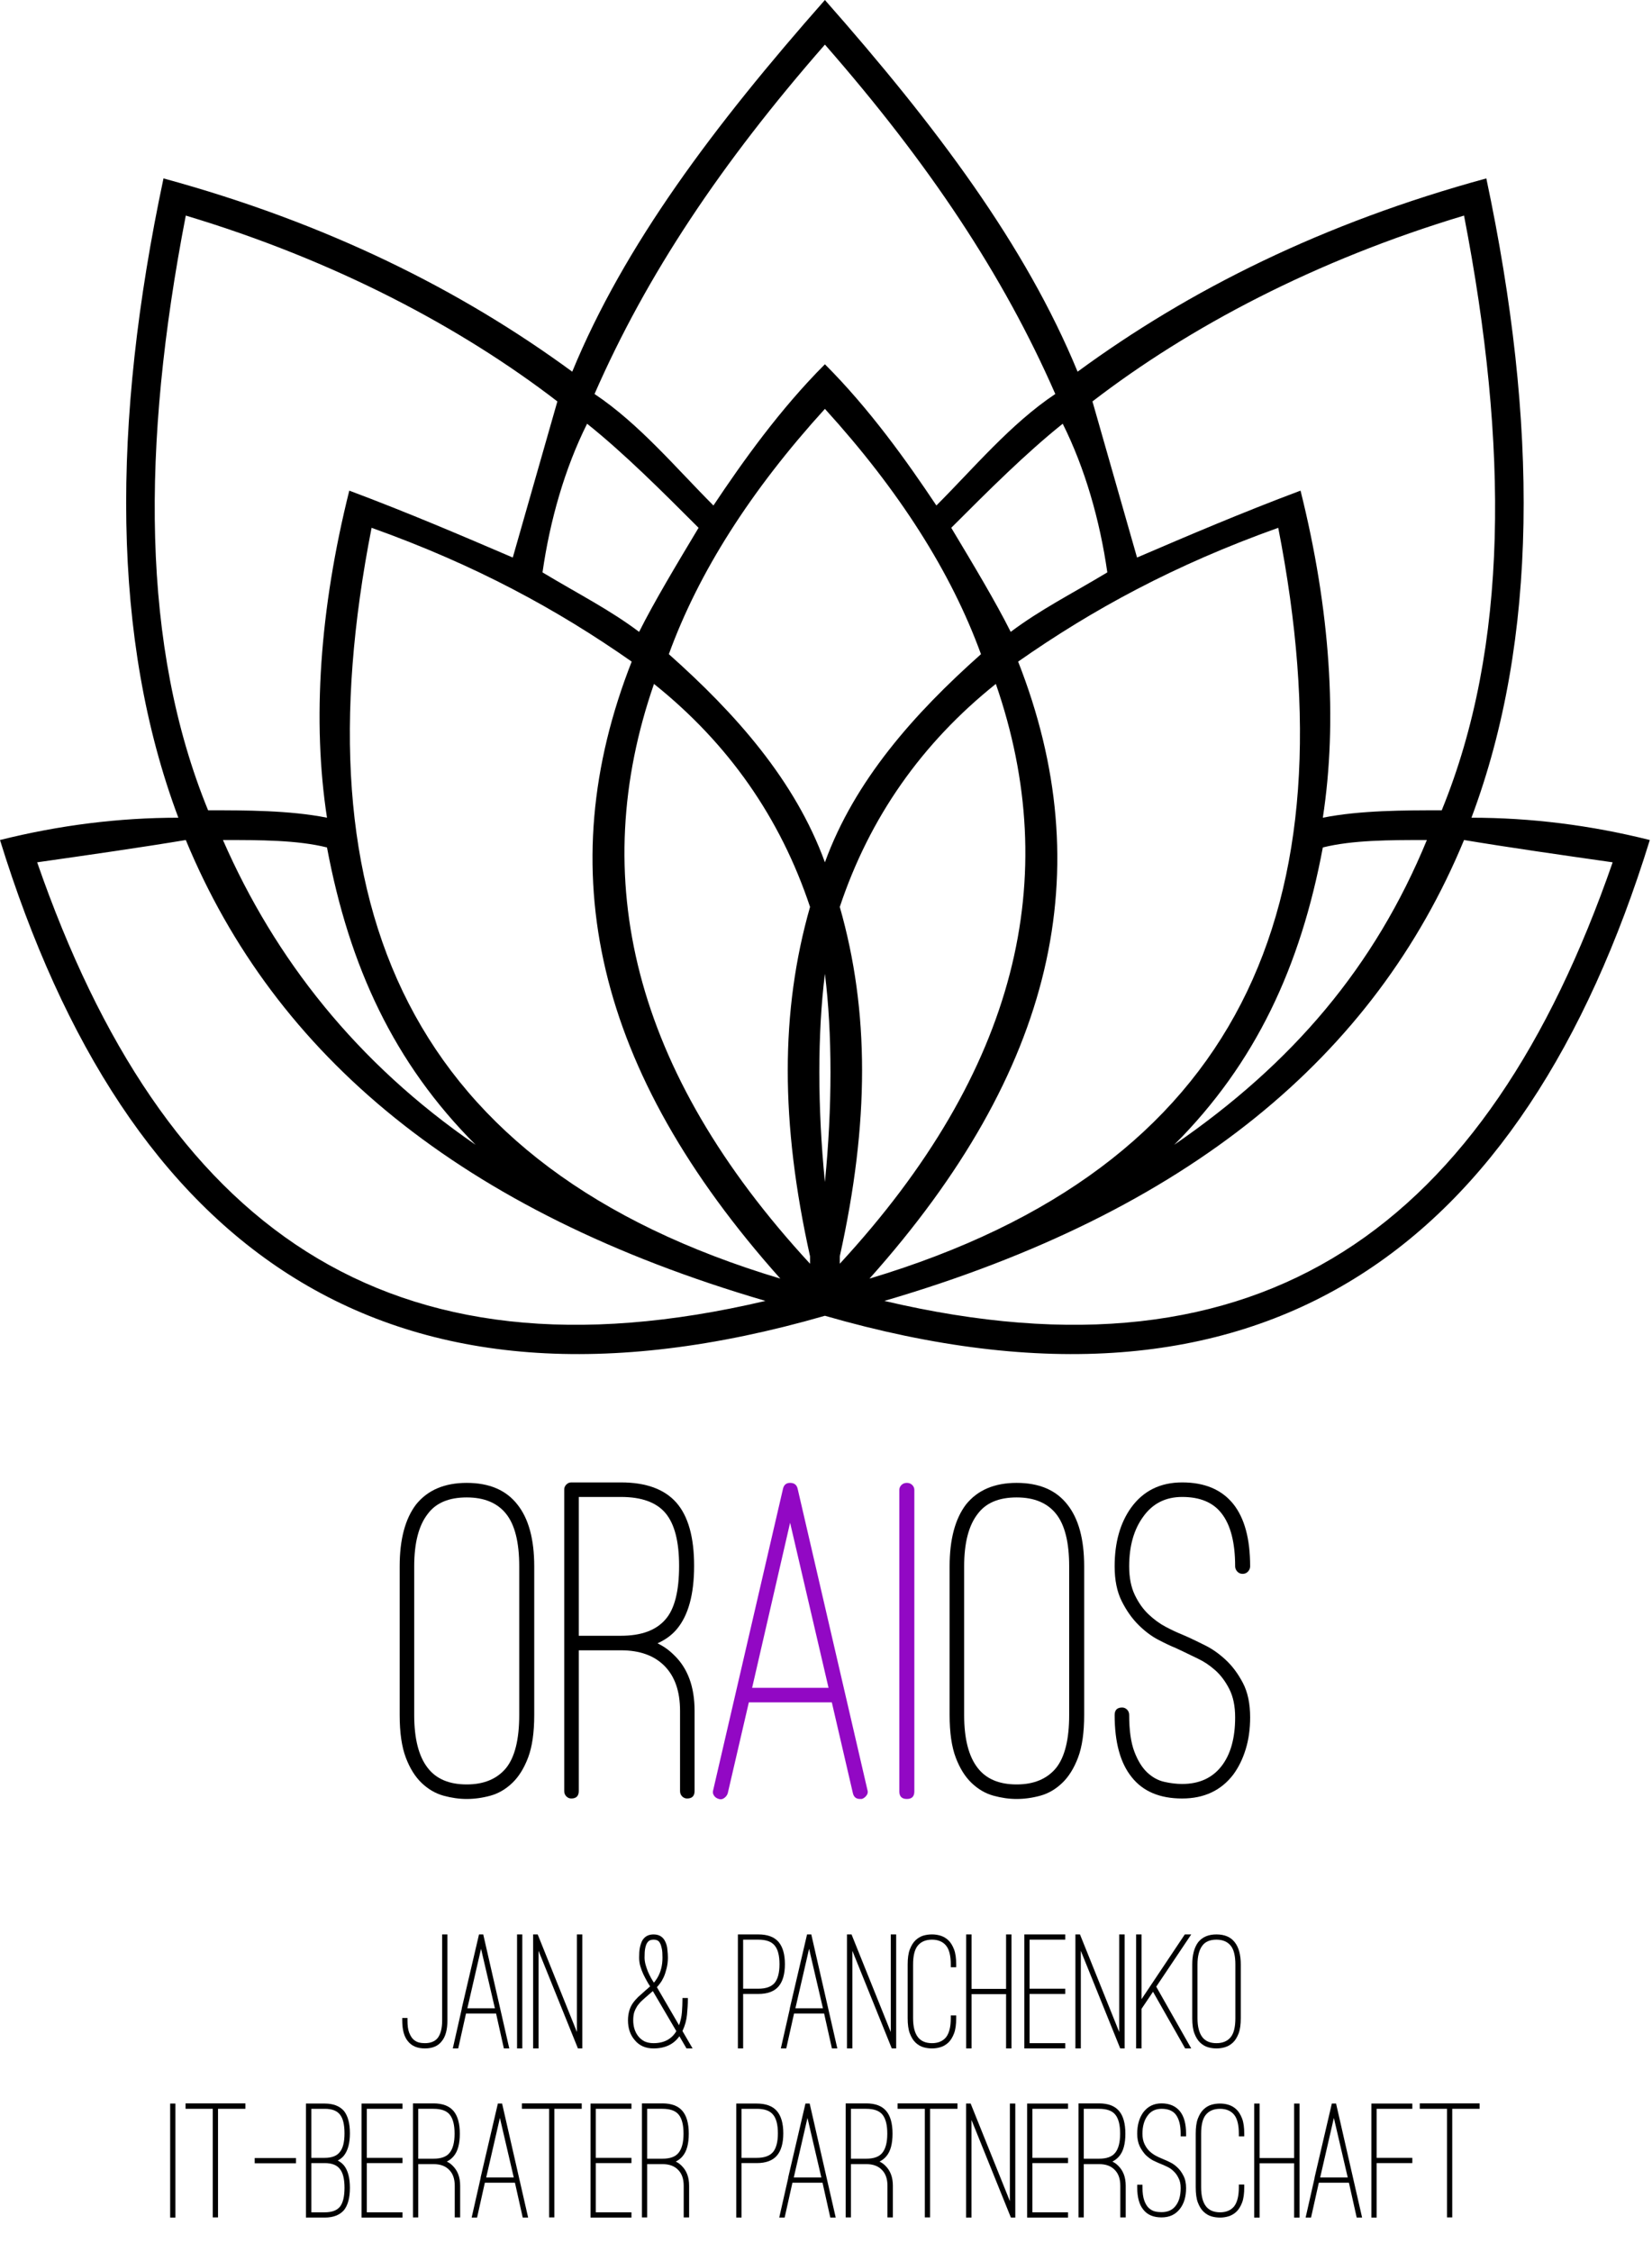
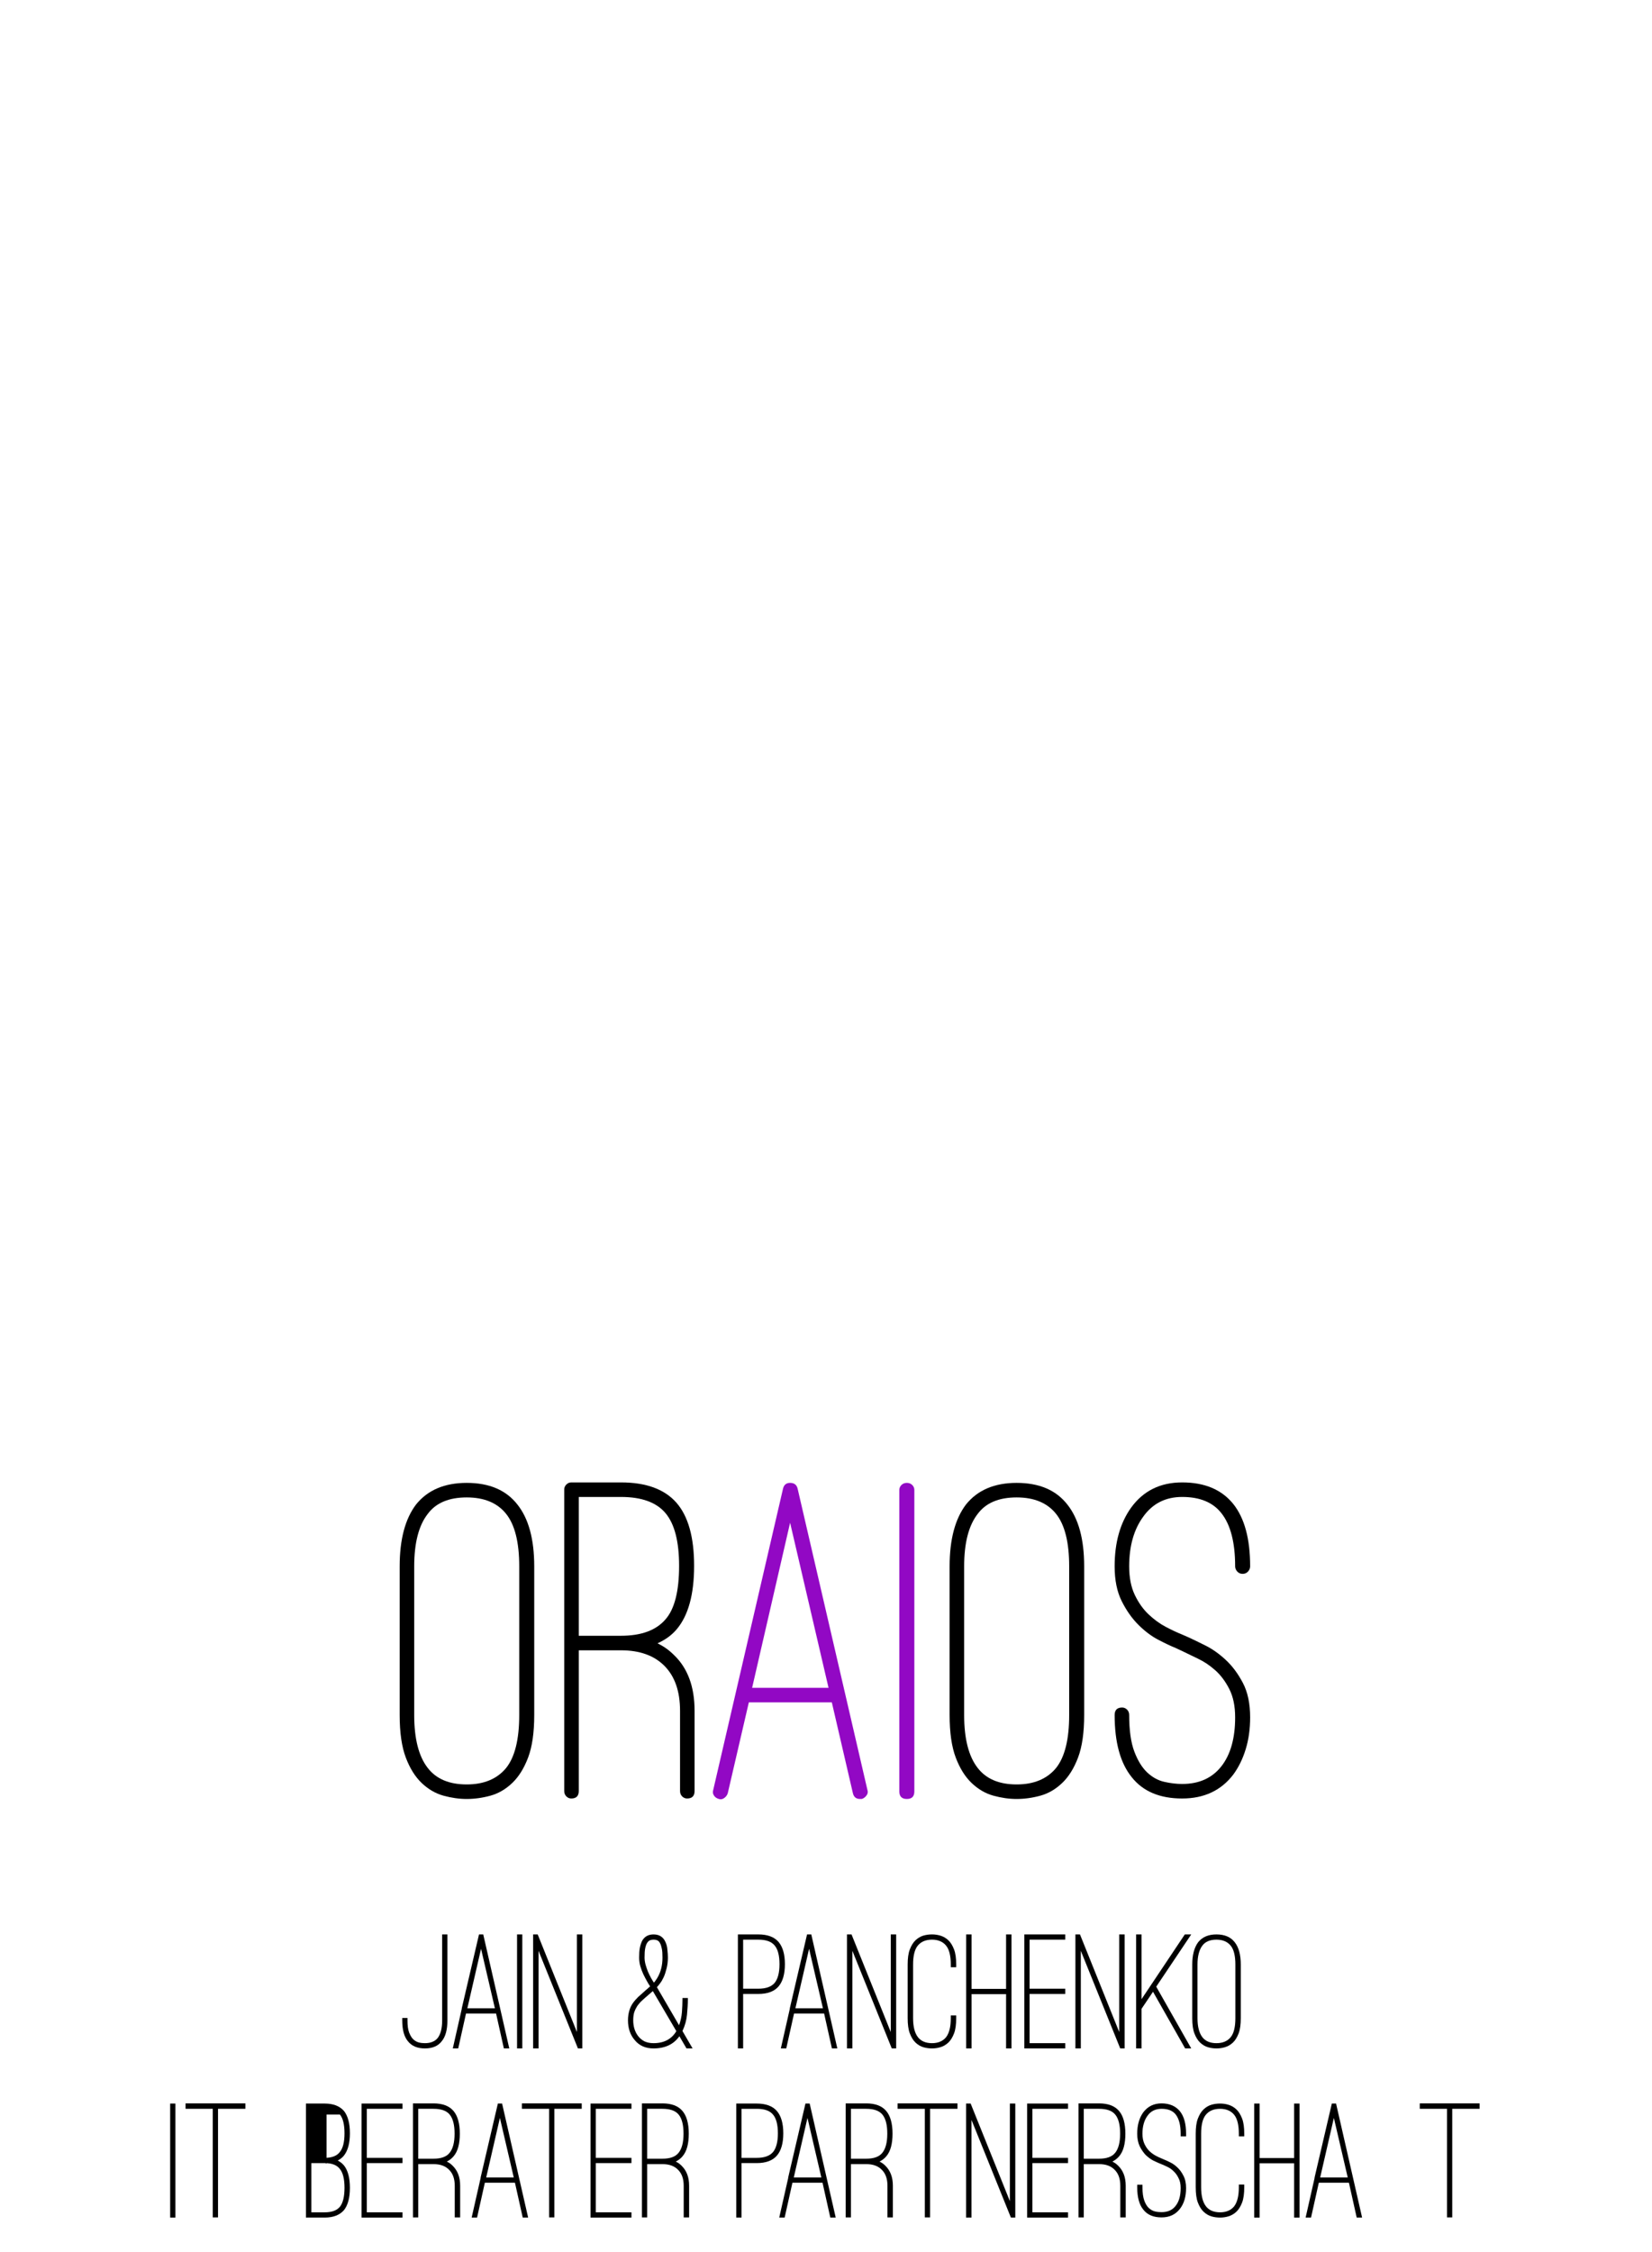
<svg xmlns="http://www.w3.org/2000/svg" width="100%" height="100%" viewBox="0 0 521 710" version="1.1" xml:space="preserve" style="fill-rule:evenodd;clip-rule:evenodd;stroke-linejoin:round;stroke-miterlimit:2;">
  <g>
    <path d="M147.191,567.188c-2.366,-0 -4.804,-0.344 -7.319,-1.035c-2.513,-0.691 -4.806,-2.022 -6.875,-3.994c-2.069,-1.971 -3.747,-4.656 -5.028,-8.056c-1.282,-3.403 -1.922,-7.862 -1.922,-13.384l-0,-46.872c-0,-8.475 1.725,-14.981 5.175,-19.516c3.647,-4.534 8.972,-6.803 15.969,-6.803c7.096,0 12.421,2.269 15.968,6.803c3.55,4.435 5.325,10.941 5.325,19.516l0,46.872c0,5.522 -0.64,9.981 -1.922,13.384c-1.281,3.4 -2.959,6.085 -5.028,8.056c-2.068,1.972 -4.362,3.303 -6.875,3.994c-2.515,0.691 -5.003,1.034 -7.468,1.034Zm-0,-95.075c-5.619,0 -9.71,1.725 -12.272,5.175c-2.86,3.647 -4.288,9.169 -4.288,16.56l0,46.872c0,7.493 1.428,13.062 4.288,16.709c2.662,3.45 6.753,5.175 12.272,5.175c5.421,0 9.562,-1.725 12.421,-5.175c2.76,-3.45 4.141,-9.019 4.141,-16.709l0,-46.872c0,-7.591 -1.381,-13.109 -4.141,-16.56c-2.759,-3.45 -6.899,-5.175 -12.421,-5.175Z" style="fill-rule:nonzero;" />
    <path d="M212.547,521.794c4.337,4.14 6.506,10.006 6.506,17.597l0,25.284c0,1.575 -0.791,2.366 -2.366,2.366c-0.59,-0 -1.109,-0.222 -1.553,-0.666c-0.443,-0.444 -0.665,-1.012 -0.665,-1.7l-0,-25.284c-0,-6.113 -1.625,-10.819 -4.878,-14.122c-3.254,-3.303 -7.838,-4.953 -13.754,-4.953l-13.306,-0l0,44.359c0,1.575 -0.79,2.366 -2.365,2.366c-0.594,-0 -1.11,-0.222 -1.554,-0.666c-0.443,-0.444 -0.665,-1.012 -0.665,-1.7l-0,-95.075c-0,-0.594 0.222,-1.109 0.665,-1.553c0.444,-0.444 0.96,-0.666 1.554,-0.666l15.671,0c7.888,0 13.704,2.119 17.451,6.356c3.743,4.241 5.618,10.894 5.618,19.963c0,8.972 -1.825,15.625 -5.472,19.963c-1.578,1.871 -3.6,3.349 -6.062,4.434c0.984,0.494 1.897,1.034 2.734,1.628c0.838,0.591 1.653,1.281 2.441,2.069Zm-30.016,-6.063l13.307,0c6.409,0 11.09,-1.725 14.046,-5.175c2.86,-3.253 4.288,-8.872 4.288,-16.856c-0,-7.687 -1.428,-13.234 -4.288,-16.634c-2.859,-3.4 -7.54,-5.1 -14.046,-5.1l-13.307,-0l0,43.765Z" style="fill-rule:nonzero;" />
    <path d="M320.628,567.188c-2.365,-0 -4.803,-0.344 -7.319,-1.035c-2.512,-0.691 -4.806,-2.022 -6.875,-3.994c-2.068,-1.971 -3.746,-4.656 -5.028,-8.056c-1.281,-3.403 -1.922,-7.862 -1.922,-13.384l0,-46.872c0,-8.475 1.725,-14.981 5.175,-19.516c3.647,-4.534 8.972,-6.803 15.969,-6.803c7.097,0 12.422,2.269 15.969,6.803c3.55,4.435 5.325,10.941 5.325,19.516l-0,46.872c-0,5.522 -0.641,9.981 -1.922,13.384c-1.281,3.4 -2.959,6.085 -5.028,8.056c-2.069,1.972 -4.363,3.303 -6.875,3.994c-2.516,0.691 -5.003,1.034 -7.469,1.034Zm0,-95.075c-5.619,0 -9.709,1.725 -12.272,5.175c-2.859,3.647 -4.287,9.169 -4.287,16.56l-0,46.872c-0,7.493 1.428,13.062 4.287,16.709c2.663,3.45 6.753,5.175 12.272,5.175c5.422,0 9.563,-1.725 12.422,-5.175c2.759,-3.45 4.141,-9.019 4.141,-16.709l-0,-46.872c-0,-7.591 -1.382,-13.109 -4.141,-16.56c-2.759,-3.45 -6.9,-5.175 -12.422,-5.175Z" style="fill-rule:nonzero;" />
    <path d="M372.825,567.041c-7.097,-0 -12.422,-2.269 -15.969,-6.803c-3.55,-4.435 -5.325,-10.941 -5.325,-19.519c0,-1.575 0.791,-2.366 2.366,-2.366c0.594,0 1.109,0.222 1.553,0.666c0.444,0.443 0.666,1.012 0.666,1.7c-0,4.831 0.543,8.675 1.628,11.534c1.084,2.859 2.437,5.053 4.065,6.581c1.625,1.528 3.425,2.513 5.397,2.957c1.972,0.443 3.844,0.665 5.619,0.665c5.322,0 9.438,-1.85 12.347,-5.544c2.906,-3.696 4.362,-8.85 4.362,-15.453c0,-3.55 -0.618,-6.531 -1.85,-8.947c-1.231,-2.412 -2.709,-4.384 -4.434,-5.912c-1.725,-1.528 -3.525,-2.738 -5.397,-3.622c-1.875,-0.887 -3.403,-1.628 -4.584,-2.219l-2.516,-1.184c-1.478,-0.591 -3.3,-1.453 -5.469,-2.588c-2.168,-1.131 -4.265,-2.709 -6.284,-4.731c-2.022,-2.019 -3.772,-4.509 -5.25,-7.465c-1.478,-2.96 -2.219,-6.607 -2.219,-10.944c0,-7.491 1.725,-13.65 5.175,-18.481c3.847,-5.325 9.219,-7.985 16.119,-7.985c7.097,0 12.469,2.266 16.116,6.8c3.55,4.438 5.325,10.991 5.325,19.666c-0,0.594 -0.222,1.134 -0.666,1.628c-0.444,0.494 -1.013,0.737 -1.7,0.737c-0.691,0 -1.259,-0.243 -1.703,-0.737c-0.444,-0.494 -0.663,-1.034 -0.663,-1.628c0,-7.491 -1.431,-13.06 -4.29,-16.706c-2.66,-3.45 -6.8,-5.175 -12.419,-5.175c-5.225,-0 -9.316,2.068 -12.272,6.209c-2.959,4.041 -4.437,9.266 -4.437,15.672c-0,3.55 0.59,6.556 1.775,9.022c1.181,2.462 2.637,4.509 4.362,6.134c1.725,1.628 3.522,2.934 5.397,3.919c1.872,0.987 3.547,1.775 5.028,2.365l2.366,1.035c1.281,0.594 3.006,1.431 5.175,2.515c2.169,1.085 4.287,2.588 6.356,4.51c2.072,1.922 3.869,4.337 5.397,7.244c1.528,2.909 2.294,6.531 2.294,10.868c-0,3.647 -0.469,7 -1.407,10.057c-0.937,3.053 -2.243,5.715 -3.918,7.984c-3.844,5.025 -9.216,7.541 -16.116,7.541Z" style="fill-rule:nonzero;" />
    <path d="M273.575,564.378c0.197,0.591 0.1,1.159 -0.297,1.7c-0.394,0.544 -0.887,0.913 -1.478,1.109l-0.591,0c-1.184,0 -1.921,-0.59 -2.218,-1.775l-6.653,-28.684l-26.172,0l-6.653,28.684c-0.197,0.591 -0.566,1.085 -1.11,1.479c-0.54,0.396 -1.109,0.493 -1.7,0.296c-0.69,-0.196 -1.209,-0.565 -1.553,-1.109c-0.344,-0.541 -0.419,-1.109 -0.222,-1.7l22.031,-95.075c0.297,-1.184 1.035,-1.775 2.219,-1.775c1.281,0 2.069,0.591 2.366,1.775l22.031,95.075Zm-12.272,-32.234l-12.125,-52.047l-11.978,52.047l24.103,-0Z" style="fill:#9208c4;fill-rule:nonzero;" />
    <path d="M285.997,567.188c-1.578,-0 -2.369,-0.788 -2.369,-2.366l0,-95.075c0,-0.591 0.222,-1.11 0.666,-1.553c0.443,-0.444 1.012,-0.666 1.703,-0.666c0.687,0 1.256,0.222 1.7,0.666c0.444,0.443 0.665,0.962 0.665,1.553l0,95.075c0,1.578 -0.79,2.365 -2.365,2.365Z" style="fill:#9208c4;fill-rule:nonzero;" />
  </g>
-   <path d="M260.156,0c35.156,39.844 63.281,77.344 79.688,117.188c35.156,-25.782 77.344,-46.876 128.906,-60.938c16.406,77.344 16.406,145.313 -4.688,201.563c18.75,-0 37.5,2.343 56.25,7.031c-39.843,128.906 -121.875,189.844 -260.156,150c-138.281,39.844 -220.312,-21.094 -260.156,-150c18.75,-4.688 37.5,-7.031 56.25,-7.031c-21.094,-56.25 -21.094,-124.219 -4.688,-201.563c51.563,14.063 93.751,35.156 128.907,60.938c16.406,-39.844 44.531,-77.344 79.687,-117.188Zm-150,154.688c18.75,7.031 35.156,14.062 51.563,21.093c4.687,-16.406 9.375,-32.812 14.062,-49.218c-30.469,-23.438 -70.312,-44.532 -117.187,-58.594c-14.063,72.656 -14.063,135.937 7.031,187.5c11.719,-0 25.781,-0 37.5,2.344c-4.688,-30.469 -2.344,-65.625 7.031,-103.125Zm60.938,25.781c11.718,7.031 21.093,11.719 30.468,18.75c4.688,-9.375 11.719,-21.094 18.75,-32.813c-11.718,-11.719 -23.437,-23.437 -35.156,-32.812c-7.031,14.062 -11.719,30.469 -14.062,46.875Zm39.844,25.781c21.093,18.75 39.843,39.844 49.218,65.625c9.375,-25.781 28.125,-46.875 49.219,-65.625c-9.375,-25.781 -25.781,-51.563 -49.219,-77.344c-23.437,25.781 -39.844,51.563 -49.219,77.344Zm53.907,79.688c9.375,32.812 9.375,67.968 -0,110.156l-0,2.344c56.25,-60.938 70.312,-121.875 49.219,-182.813c-23.438,18.75 -39.844,42.188 -49.219,70.313Zm-114.844,75c-25.781,-25.782 -39.844,-56.25 -46.875,-93.75c-9.375,-2.344 -21.094,-2.344 -32.813,-2.344c16.407,37.5 42.188,70.312 79.688,96.094Zm-32.813,-194.532c-23.437,119.532 11.719,201.563 128.907,236.719c-58.594,-65.625 -72.656,-128.906 -46.875,-194.531c-23.438,-16.406 -49.219,-30.469 -82.031,-42.188Zm138.281,232.032l-0,-2.344c-9.375,-42.188 -9.375,-77.344 -0,-110.156c-9.375,-28.125 -25.781,-51.563 -49.219,-70.313c-21.094,60.938 -7.031,121.875 49.219,182.813Zm4.687,-25.782c2.344,-23.437 2.344,-46.875 0,-65.625c-2.344,18.75 -2.344,42.188 0,65.625Zm150,-217.969c9.375,37.5 11.719,72.657 7.031,103.125c11.719,-2.343 25.782,-2.343 37.5,-2.343c21.094,-51.563 21.094,-114.844 7.032,-187.5c-46.875,14.062 -86.719,35.156 -117.188,58.593c4.688,16.407 9.375,32.813 14.063,49.219c16.406,-7.031 32.812,-14.062 51.562,-21.094Zm7.031,112.5c-7.031,37.5 -21.093,67.969 -46.875,93.75c37.5,-25.781 63.282,-56.25 79.688,-96.093c-11.719,-0 -23.438,-0 -32.813,2.344Zm-98.437,-67.969c9.375,-7.031 18.75,-11.719 30.469,-18.75c-2.344,-16.406 -7.031,-32.813 -14.063,-46.875c-11.719,9.375 -23.437,21.094 -35.156,32.812c7.031,11.719 14.063,23.438 18.75,32.813Zm-44.531,203.906c117.187,-35.156 152.344,-117.188 128.906,-236.719c-32.813,11.719 -58.594,25.781 -82.031,42.188c25.781,65.625 11.719,128.906 -46.875,194.531Zm58.594,-278.906c-16.407,-37.5 -39.844,-72.656 -72.657,-110.156c-32.812,37.5 -56.25,72.656 -72.656,110.156c14.063,9.375 25.781,23.437 37.5,35.156c9.375,-14.063 21.094,-30.469 35.156,-44.531c14.063,14.062 25.781,30.469 35.156,44.531c11.719,-11.719 23.438,-25.781 37.5,-35.156Zm128.907,140.625c-28.125,67.969 -86.719,117.187 -182.813,145.312c119.531,28.125 189.844,-23.437 229.688,-138.281c-16.407,-2.344 -32.813,-4.688 -46.875,-7.031Zm-220.313,145.312c-96.094,-28.125 -154.687,-77.344 -182.812,-145.312c-14.063,2.344 -30.469,4.687 -46.875,7.031c39.843,114.844 110.156,166.406 229.687,138.281Z" />
  <g transform="matrix(4.444,0,0,4.444,-812.826,-1144.73)">
    <g transform="matrix(12,0,0,12,211.45,402.917)">
      <path d="M0.134,-0c-0.045,-0 -0.078,-0.014 -0.101,-0.043c-0.022,-0.027 -0.033,-0.067 -0.033,-0.122l0,-0.015l0.031,0l0,0.015c0,0.03 0.003,0.054 0.01,0.072c0.007,0.017 0.015,0.031 0.025,0.04c0.01,0.009 0.021,0.015 0.033,0.018c0.012,0.003 0.024,0.004 0.035,0.004c0.033,-0 0.059,-0.01 0.076,-0.031c0.017,-0.023 0.026,-0.057 0.026,-0.103l0,-0.509l0.031,-0l0,0.509c0,0.055 -0.011,0.095 -0.033,0.122c-0.022,0.029 -0.055,0.043 -0.1,0.043Z" style="fill-rule:nonzero;" />
    </g>
    <g transform="matrix(12,0,0,12,214.918,402.917)">
      <path d="M0.042,-0l-0.032,-0l0.053,-0.234l0,-0.003l0.102,-0.437l0.025,0l0.154,0.674l-0.032,-0l-0.046,-0.206l-0.178,0l-0.046,0.206Zm0.135,-0.589l-0.081,0.352l0.163,-0l-0.082,-0.352Z" style="fill-rule:nonzero;" />
    </g>
    <g transform="matrix(12,0,0,12,219.322,402.917)">
      <rect x="0.023" y="-0.674" width="0.031" height="0.674" style="fill-rule:nonzero;" />
    </g>
    <g transform="matrix(12,0,0,12,220.63,402.917)">
      <path d="M0.041,-0.577l0,0.577l-0.032,-0l0,-0.674l0.027,0l0.232,0.577l0,-0.577l0.032,0l-0,0.674l-0.026,-0l-0.233,-0.577Z" style="fill-rule:nonzero;" />
    </g>
    <g transform="matrix(12,0,0,12,227.47,402.917)">
      <path d="M0.151,-0c-0.047,-0 -0.084,-0.016 -0.111,-0.049c-0.027,-0.031 -0.04,-0.07 -0.04,-0.117c0,-0.022 0.003,-0.041 0.008,-0.058c0.005,-0.017 0.012,-0.031 0.021,-0.044c0.009,-0.013 0.02,-0.025 0.031,-0.036c0.012,-0.011 0.024,-0.021 0.036,-0.032c0.005,-0.005 0.011,-0.01 0.017,-0.015c0.006,-0.005 0.012,-0.011 0.018,-0.016c-0.005,-0.007 -0.011,-0.016 -0.018,-0.029c-0.007,-0.013 -0.015,-0.027 -0.022,-0.042c-0.007,-0.015 -0.013,-0.031 -0.018,-0.048c-0.005,-0.017 -0.007,-0.034 -0.007,-0.051c0,-0.023 0.001,-0.042 0.004,-0.057c0.003,-0.016 0.008,-0.03 0.013,-0.041c0.014,-0.026 0.037,-0.039 0.068,-0.039c0.034,0 0.058,0.015 0.071,0.046c0.006,0.013 0.01,0.028 0.011,0.045c0.002,0.017 0.003,0.032 0.003,0.046c0,0.024 -0.003,0.046 -0.008,0.065c-0.005,0.019 -0.01,0.036 -0.017,0.051c-0.007,0.015 -0.014,0.027 -0.022,0.037c-0.007,0.009 -0.013,0.017 -0.018,0.022l0.131,0.225c0.009,-0.025 0.015,-0.051 0.017,-0.078c0.002,-0.027 0.003,-0.052 0.003,-0.073l-0,-0.01l0.032,0l-0,0.01c-0,0.025 -0.002,0.055 -0.005,0.088c-0.003,0.033 -0.012,0.065 -0.026,0.095c-0,0.001 -0,0.001 -0.001,0.001l-0,0.001l0.06,0.103l-0.036,0l-0.042,-0.072c-0.034,0.048 -0.085,0.072 -0.153,0.072Zm-0.053,-0.537c-0,0.013 0.002,0.027 0.006,0.042c0.004,0.014 0.009,0.028 0.014,0.041c0.006,0.013 0.012,0.026 0.018,0.037c0.007,0.011 0.012,0.021 0.017,0.028c0.003,-0.003 0.007,-0.007 0.01,-0.012c0.003,-0.005 0.007,-0.01 0.01,-0.015c0.021,-0.035 0.031,-0.075 0.031,-0.121c-0,-0.022 -0.001,-0.04 -0.004,-0.053c-0.003,-0.014 -0.006,-0.025 -0.011,-0.033c-0.004,-0.008 -0.009,-0.013 -0.016,-0.016c-0.007,-0.003 -0.014,-0.004 -0.022,-0.004c-0.007,0 -0.014,0.001 -0.021,0.004c-0.006,0.002 -0.011,0.007 -0.016,0.014c-0.005,0.007 -0.009,0.018 -0.012,0.032c-0.003,0.014 -0.004,0.033 -0.004,0.056Zm0.018,0.225c-0.012,0.01 -0.023,0.02 -0.034,0.03c-0.01,0.009 -0.019,0.02 -0.027,0.031c-0.007,0.011 -0.013,0.023 -0.018,0.037c-0.004,0.013 -0.006,0.029 -0.006,0.048c-0,0.017 0.002,0.033 0.007,0.05c0.005,0.016 0.012,0.03 0.022,0.043c0.01,0.013 0.022,0.023 0.037,0.031c0.015,0.007 0.033,0.011 0.054,0.011c0.062,0 0.107,-0.024 0.135,-0.071l-0.139,-0.237c-0.005,0.005 -0.011,0.009 -0.016,0.014c-0.005,0.004 -0.01,0.008 -0.015,0.013Z" style="fill-rule:nonzero;" />
    </g>
    <g transform="matrix(12,0,0,12,235.138,402.917)">
      <path d="M0.042,-0l-0.031,-0l-0,-0.674l0.121,0c0.054,0 0.094,0.015 0.119,0.044c0.025,0.029 0.038,0.073 0.038,0.132c0,0.059 -0.013,0.103 -0.038,0.132c-0.025,0.029 -0.065,0.044 -0.119,0.044l-0.09,0l-0,0.322Zm-0,-0.353l0.09,0c0.044,0 0.076,-0.011 0.096,-0.034c0.019,-0.023 0.029,-0.06 0.029,-0.111c0,-0.052 -0.01,-0.089 -0.029,-0.111c-0.019,-0.023 -0.051,-0.034 -0.096,-0.034l-0.09,0l-0,0.29Z" style="fill-rule:nonzero;" />
    </g>
    <g transform="matrix(12,0,0,12,238.198,402.917)">
      <path d="M0.042,-0l-0.032,-0l0.053,-0.234l0,-0.003l0.102,-0.437l0.025,0l0.154,0.674l-0.032,-0l-0.046,-0.206l-0.178,0l-0.046,0.206Zm0.135,-0.589l-0.081,0.352l0.163,-0l-0.082,-0.352Z" style="fill-rule:nonzero;" />
    </g>
    <g transform="matrix(12,0,0,12,242.902,402.917)">
      <path d="M0.041,-0.577l0,0.577l-0.032,-0l0,-0.674l0.027,0l0.232,0.577l0,-0.577l0.032,0l-0,0.674l-0.026,-0l-0.233,-0.577Z" style="fill-rule:nonzero;" />
    </g>
    <g transform="matrix(12,0,0,12,247.222,402.917)">
      <path d="M0.152,-0c-0.017,-0 -0.034,-0.002 -0.051,-0.007c-0.017,-0.005 -0.032,-0.014 -0.046,-0.027c-0.014,-0.013 -0.025,-0.031 -0.034,-0.054c-0.009,-0.023 -0.013,-0.054 -0.013,-0.091l0,-0.317c0,-0.037 0.004,-0.067 0.013,-0.09c0.009,-0.023 0.02,-0.041 0.034,-0.054c0.014,-0.013 0.029,-0.022 0.046,-0.027c0.017,-0.005 0.034,-0.007 0.051,-0.007c0.016,0 0.032,0.002 0.049,0.007c0.017,0.005 0.033,0.014 0.047,0.027c0.014,0.013 0.025,0.031 0.034,0.054c0.009,0.023 0.013,0.053 0.013,0.09l-0,0.016l-0.032,0l0,-0.016c0,-0.051 -0.009,-0.089 -0.028,-0.112c-0.019,-0.023 -0.047,-0.035 -0.083,-0.035c-0.037,0 -0.065,0.012 -0.084,0.035c-0.019,0.023 -0.028,0.061 -0.028,0.112l-0,0.317c-0,0.051 0.01,0.089 0.029,0.113c0.018,0.023 0.046,0.035 0.083,0.035c0.036,-0 0.064,-0.012 0.083,-0.035c0.019,-0.025 0.028,-0.062 0.028,-0.113l-0,-0.016l0.032,0l-0,0.016c-0,0.037 -0.004,0.068 -0.013,0.091c-0.009,0.023 -0.02,0.041 -0.034,0.054c-0.014,0.013 -0.03,0.022 -0.047,0.027c-0.017,0.005 -0.033,0.007 -0.049,0.007Z" style="fill-rule:nonzero;" />
    </g>
    <g transform="matrix(12,0,0,12,251.35,402.917)">
      <path d="M0.246,-0.674l0.032,0l0,0.674l-0.032,-0l-0,-0.321l-0.204,0l-0,0.321l-0.032,-0l-0,-0.674l0.032,0l-0,0.322l0.204,0l-0,-0.322Z" style="fill-rule:nonzero;" />
    </g>
    <g transform="matrix(12,0,0,12,255.478,402.917)">
      <path d="M0.041,-0.643l0,0.29l0.211,0l0,0.031l-0.211,0l-0,0.291l0.211,0l0,0.031l-0.242,0l-0,-0.674l0.242,0l0,0.031l-0.211,0Z" style="fill-rule:nonzero;" />
    </g>
    <g transform="matrix(12,0,0,12,259.114,402.917)">
      <path d="M0.041,-0.577l0,0.577l-0.032,-0l0,-0.674l0.027,0l0.232,0.577l0,-0.577l0.032,0l-0,0.674l-0.026,-0l-0.233,-0.577Z" style="fill-rule:nonzero;" />
    </g>
    <g transform="matrix(12,0,0,12,263.434,402.917)">
      <path d="M0.334,-0.674l-0.207,0.309l0.207,0.365l-0.036,0l-0.19,-0.335l-0.068,0.101l-0,0.234l-0.032,0l-0,-0.674l0.032,0l-0,0.383l0.256,-0.383l0.038,0Z" style="fill-rule:nonzero;" />
    </g>
    <g transform="matrix(12,0,0,12,267.394,402.917)">
      <path d="M0.153,-0c-0.016,-0 -0.033,-0.002 -0.05,-0.007c-0.017,-0.005 -0.032,-0.014 -0.046,-0.027c-0.014,-0.013 -0.025,-0.031 -0.034,-0.054c-0.009,-0.023 -0.013,-0.054 -0.013,-0.091l0,-0.317c0,-0.057 0.012,-0.101 0.035,-0.132c0.025,-0.031 0.061,-0.046 0.108,-0.046c0.048,0 0.084,0.015 0.108,0.046c0.024,0.03 0.036,0.074 0.036,0.132l-0,0.317c-0,0.037 -0.004,0.068 -0.013,0.091c-0.009,0.023 -0.02,0.041 -0.034,0.054c-0.014,0.013 -0.03,0.022 -0.047,0.027c-0.017,0.005 -0.033,0.007 -0.05,0.007Zm-0,-0.643c-0.038,0 -0.066,0.012 -0.083,0.035c-0.019,0.025 -0.029,0.062 -0.029,0.112l-0,0.317c-0,0.051 0.01,0.088 0.029,0.113c0.018,0.023 0.046,0.035 0.083,0.035c0.037,-0 0.065,-0.012 0.084,-0.035c0.019,-0.023 0.028,-0.061 0.028,-0.113l-0,-0.317c-0,-0.051 -0.009,-0.089 -0.028,-0.112c-0.019,-0.023 -0.047,-0.035 -0.084,-0.035Z" style="fill-rule:nonzero;" />
    </g>
    <g transform="matrix(12,0,0,12,194.704,414.917)">
      <rect x="0.023" y="-0.674" width="0.031" height="0.674" style="fill-rule:nonzero;" />
    </g>
    <g transform="matrix(12,0,0,12,196.012,414.917)">
      <path d="M0.359,-0.675l0,0.032l-0.162,0l0,0.642l-0.031,0l0,-0.642l-0.161,0l0,-0.032l0.354,0Z" style="fill-rule:nonzero;" />
    </g>
    <g transform="matrix(12,0,0,12,200.824,414.917)">
-       <rect x="0.013" y="-0.352" width="0.244" height="0.031" style="fill-rule:nonzero;" />
-     </g>
+       </g>
    <g transform="matrix(12,0,0,12,204.412,414.917)">
-       <path d="M0.205,-0.337c0.014,0.007 0.026,0.016 0.037,0.029c0.023,0.029 0.035,0.073 0.035,0.132c0,0.059 -0.012,0.103 -0.035,0.132c-0.025,0.029 -0.063,0.044 -0.114,0.044l-0.111,-0l0,-0.674l0.111,0c0.051,0 0.089,0.015 0.114,0.044c0.023,0.029 0.035,0.073 0.035,0.132c0,0.058 -0.012,0.102 -0.035,0.131c-0.005,0.007 -0.011,0.012 -0.017,0.017c-0.006,0.005 -0.013,0.009 -0.02,0.013Zm-0.156,-0.016l0.079,0c0.041,0 0.071,-0.011 0.089,-0.034c0.019,-0.023 0.028,-0.06 0.028,-0.111c-0,-0.052 -0.009,-0.089 -0.027,-0.111c-0.018,-0.023 -0.048,-0.034 -0.09,-0.034l-0.079,0l-0,0.29Zm0.079,0.322c0.042,0 0.072,-0.011 0.09,-0.033c0.018,-0.023 0.027,-0.06 0.027,-0.112c-0,-0.052 -0.009,-0.089 -0.028,-0.112c-0.018,-0.023 -0.048,-0.034 -0.089,-0.034l-0.079,0l-0,0.291l0.079,0Z" style="fill-rule:nonzero;" />
+       <path d="M0.205,-0.337c0.014,0.007 0.026,0.016 0.037,0.029c0.023,0.029 0.035,0.073 0.035,0.132c0,0.059 -0.012,0.103 -0.035,0.132c-0.025,0.029 -0.063,0.044 -0.114,0.044l-0.111,-0l0,-0.674l0.111,0c0.051,0 0.089,0.015 0.114,0.044c0.023,0.029 0.035,0.073 0.035,0.132c0,0.058 -0.012,0.102 -0.035,0.131c-0.005,0.007 -0.011,0.012 -0.017,0.017c-0.006,0.005 -0.013,0.009 -0.02,0.013Zm-0.156,-0.016l0.079,0c0.041,0 0.071,-0.011 0.089,-0.034c0.019,-0.023 0.028,-0.06 0.028,-0.111c-0,-0.052 -0.009,-0.089 -0.027,-0.111l-0.079,0l-0,0.29Zm0.079,0.322c0.042,0 0.072,-0.011 0.09,-0.033c0.018,-0.023 0.027,-0.06 0.027,-0.112c-0,-0.052 -0.009,-0.089 -0.028,-0.112c-0.018,-0.023 -0.048,-0.034 -0.089,-0.034l-0.079,0l-0,0.291l0.079,0Z" style="fill-rule:nonzero;" />
    </g>
    <g transform="matrix(12,0,0,12,208.444,414.917)">
      <path d="M0.041,-0.643l0,0.29l0.211,0l0,0.031l-0.211,0l-0,0.291l0.211,0l0,0.031l-0.242,0l-0,-0.674l0.242,0l0,0.031l-0.211,0Z" style="fill-rule:nonzero;" />
    </g>
    <g transform="matrix(12,0,0,12,212.08,414.917)">
      <path d="M0.245,-0.307c0.03,0.029 0.045,0.068 0.045,0.119l0,0.187l-0.032,0l0,-0.187c0,-0.041 -0.011,-0.072 -0.033,-0.094c-0.022,-0.023 -0.053,-0.034 -0.093,-0.034l-0.09,0l-0,0.315l-0.031,0l-0,-0.674l0.121,0c0.054,-0 0.093,0.015 0.118,0.044c0.025,0.029 0.038,0.074 0.038,0.135c0,0.06 -0.012,0.105 -0.037,0.134c-0.011,0.013 -0.024,0.023 -0.04,0.031c0.013,0.006 0.024,0.014 0.034,0.024Zm-0.113,-0.041c0.045,-0 0.076,-0.011 0.095,-0.034c0.02,-0.024 0.03,-0.062 0.03,-0.114c0,-0.053 -0.01,-0.09 -0.029,-0.113c-0.019,-0.023 -0.051,-0.034 -0.096,-0.034l-0.09,-0l-0,0.295l0.09,-0Z" style="fill-rule:nonzero;" />
    </g>
    <g transform="matrix(12,0,0,12,216.256,414.917)">
      <path d="M0.042,-0l-0.032,-0l0.053,-0.234l0,-0.003l0.102,-0.437l0.025,0l0.154,0.674l-0.032,-0l-0.046,-0.206l-0.178,0l-0.046,0.206Zm0.135,-0.589l-0.081,0.352l0.163,-0l-0.082,-0.352Z" style="fill-rule:nonzero;" />
    </g>
    <g transform="matrix(12,0,0,12,219.88,414.917)">
      <path d="M0.359,-0.675l0,0.032l-0.162,0l0,0.642l-0.031,0l0,-0.642l-0.161,0l0,-0.032l0.354,0Z" style="fill-rule:nonzero;" />
    </g>
    <g transform="matrix(12,0,0,12,224.692,414.917)">
      <path d="M0.041,-0.643l0,0.29l0.211,0l0,0.031l-0.211,0l-0,0.291l0.211,0l0,0.031l-0.242,0l-0,-0.674l0.242,0l0,0.031l-0.211,0Z" style="fill-rule:nonzero;" />
    </g>
    <g transform="matrix(12,0,0,12,228.328,414.917)">
      <path d="M0.245,-0.307c0.03,0.029 0.045,0.068 0.045,0.119l0,0.187l-0.032,0l0,-0.187c0,-0.041 -0.011,-0.072 -0.033,-0.094c-0.022,-0.023 -0.053,-0.034 -0.093,-0.034l-0.09,0l-0,0.315l-0.031,0l-0,-0.674l0.121,0c0.054,-0 0.093,0.015 0.118,0.044c0.025,0.029 0.038,0.074 0.038,0.135c0,0.06 -0.012,0.105 -0.037,0.134c-0.011,0.013 -0.024,0.023 -0.04,0.031c0.013,0.006 0.024,0.014 0.034,0.024Zm-0.113,-0.041c0.045,-0 0.076,-0.011 0.095,-0.034c0.02,-0.024 0.03,-0.062 0.03,-0.114c0,-0.053 -0.01,-0.09 -0.029,-0.113c-0.019,-0.023 -0.051,-0.034 -0.096,-0.034l-0.09,-0l-0,0.295l0.09,-0Z" style="fill-rule:nonzero;" />
    </g>
    <g transform="matrix(12,0,0,12,235.024,414.917)">
      <path d="M0.042,-0l-0.031,-0l-0,-0.674l0.121,0c0.054,0 0.094,0.015 0.119,0.044c0.025,0.029 0.038,0.073 0.038,0.132c0,0.059 -0.013,0.103 -0.038,0.132c-0.025,0.029 -0.065,0.044 -0.119,0.044l-0.09,0l-0,0.322Zm-0,-0.353l0.09,0c0.044,0 0.076,-0.011 0.096,-0.034c0.019,-0.023 0.029,-0.06 0.029,-0.111c0,-0.052 -0.01,-0.089 -0.029,-0.111c-0.019,-0.023 -0.051,-0.034 -0.096,-0.034l-0.09,0l-0,0.29Z" style="fill-rule:nonzero;" />
    </g>
    <g transform="matrix(12,0,0,12,238.084,414.917)">
      <path d="M0.042,-0l-0.032,-0l0.053,-0.234l0,-0.003l0.102,-0.437l0.025,0l0.154,0.674l-0.032,-0l-0.046,-0.206l-0.178,0l-0.046,0.206Zm0.135,-0.589l-0.081,0.352l0.163,-0l-0.082,-0.352Z" style="fill-rule:nonzero;" />
    </g>
    <g transform="matrix(12,0,0,12,242.788,414.917)">
      <path d="M0.245,-0.307c0.03,0.029 0.045,0.068 0.045,0.119l0,0.187l-0.032,0l0,-0.187c0,-0.041 -0.011,-0.072 -0.033,-0.094c-0.022,-0.023 -0.053,-0.034 -0.093,-0.034l-0.09,0l-0,0.315l-0.031,0l-0,-0.674l0.121,0c0.054,-0 0.093,0.015 0.118,0.044c0.025,0.029 0.038,0.074 0.038,0.135c0,0.06 -0.012,0.105 -0.037,0.134c-0.011,0.013 -0.024,0.023 -0.04,0.031c0.013,0.006 0.024,0.014 0.034,0.024Zm-0.113,-0.041c0.045,-0 0.076,-0.011 0.095,-0.034c0.02,-0.024 0.03,-0.062 0.03,-0.114c0,-0.053 -0.01,-0.09 -0.029,-0.113c-0.019,-0.023 -0.051,-0.034 -0.096,-0.034l-0.09,-0l-0,0.295l0.09,-0Z" style="fill-rule:nonzero;" />
    </g>
    <g transform="matrix(12,0,0,12,246.544,414.917)">
      <path d="M0.359,-0.675l0,0.032l-0.162,0l0,0.642l-0.031,0l0,-0.642l-0.161,0l0,-0.032l0.354,0Z" style="fill-rule:nonzero;" />
    </g>
    <g transform="matrix(12,0,0,12,251.356,414.917)">
      <path d="M0.041,-0.577l0,0.577l-0.032,-0l0,-0.674l0.027,0l0.232,0.577l0,-0.577l0.032,0l-0,0.674l-0.026,-0l-0.233,-0.577Z" style="fill-rule:nonzero;" />
    </g>
    <g transform="matrix(12,0,0,12,255.676,414.917)">
      <path d="M0.041,-0.643l0,0.29l0.211,0l0,0.031l-0.211,0l-0,0.291l0.211,0l0,0.031l-0.242,0l-0,-0.674l0.242,0l0,0.031l-0.211,0Z" style="fill-rule:nonzero;" />
    </g>
    <g transform="matrix(12,0,0,12,259.312,414.917)">
      <path d="M0.245,-0.307c0.03,0.029 0.045,0.068 0.045,0.119l0,0.187l-0.032,0l0,-0.187c0,-0.041 -0.011,-0.072 -0.033,-0.094c-0.022,-0.023 -0.053,-0.034 -0.093,-0.034l-0.09,0l-0,0.315l-0.031,0l-0,-0.674l0.121,0c0.054,-0 0.093,0.015 0.118,0.044c0.025,0.029 0.038,0.074 0.038,0.135c0,0.06 -0.012,0.105 -0.037,0.134c-0.011,0.013 -0.024,0.023 -0.04,0.031c0.013,0.006 0.024,0.014 0.034,0.024Zm-0.113,-0.041c0.045,-0 0.076,-0.011 0.095,-0.034c0.02,-0.024 0.03,-0.062 0.03,-0.114c0,-0.053 -0.01,-0.09 -0.029,-0.113c-0.019,-0.023 -0.051,-0.034 -0.096,-0.034l-0.09,-0l-0,0.295l0.09,-0Z" style="fill-rule:nonzero;" />
    </g>
    <g transform="matrix(12,0,0,12,263.488,414.917)">
      <path d="M0.154,-0.001c-0.048,0 -0.084,-0.015 -0.108,-0.046c-0.024,-0.029 -0.036,-0.073 -0.036,-0.132l0,-0.015l0.031,0l0,0.015c0,0.033 0.004,0.06 0.011,0.079c0.007,0.019 0.016,0.034 0.027,0.044c0.011,0.01 0.024,0.017 0.037,0.02c0.013,0.003 0.026,0.004 0.038,0.004c0.036,-0 0.064,-0.012 0.083,-0.037c0.02,-0.025 0.03,-0.06 0.03,-0.105c0,-0.024 -0.004,-0.044 -0.013,-0.06c-0.008,-0.017 -0.018,-0.03 -0.03,-0.041c-0.011,-0.011 -0.023,-0.019 -0.036,-0.025c-0.013,-0.006 -0.023,-0.011 -0.031,-0.014l-0.017,-0.007c-0.01,-0.004 -0.022,-0.01 -0.037,-0.017c-0.015,-0.008 -0.029,-0.019 -0.043,-0.032c-0.013,-0.014 -0.025,-0.031 -0.035,-0.051c-0.01,-0.021 -0.015,-0.046 -0.015,-0.075c-0,-0.051 0.012,-0.092 0.035,-0.125c0.027,-0.036 0.063,-0.054 0.109,-0.054c0.047,-0 0.084,0.016 0.109,0.047c0.024,0.03 0.036,0.074 0.036,0.132l-0,0.016l-0.032,0l0,-0.016c0,-0.051 -0.01,-0.088 -0.029,-0.113c-0.018,-0.023 -0.046,-0.034 -0.084,-0.034c-0.036,0 -0.064,0.014 -0.083,0.041c-0.02,0.027 -0.03,0.063 -0.03,0.106c-0,0.024 0.004,0.044 0.012,0.061c0.008,0.017 0.018,0.031 0.029,0.042c0.012,0.011 0.024,0.02 0.037,0.027c0.013,0.007 0.024,0.012 0.034,0.016l0.016,0.007c0.009,0.003 0.02,0.009 0.035,0.016c0.015,0.007 0.029,0.017 0.043,0.03c0.014,0.013 0.026,0.029 0.036,0.049c0.011,0.02 0.016,0.045 0.016,0.074c-0,0.05 -0.012,0.091 -0.036,0.122c-0.026,0.034 -0.062,0.051 -0.109,0.051Z" style="fill-rule:nonzero;" />
    </g>
    <g transform="matrix(12,0,0,12,267.664,414.917)">
      <path d="M0.152,-0c-0.017,-0 -0.034,-0.002 -0.051,-0.007c-0.017,-0.005 -0.032,-0.014 -0.046,-0.027c-0.014,-0.013 -0.025,-0.031 -0.034,-0.054c-0.009,-0.023 -0.013,-0.054 -0.013,-0.091l0,-0.317c0,-0.037 0.004,-0.067 0.013,-0.09c0.009,-0.023 0.02,-0.041 0.034,-0.054c0.014,-0.013 0.029,-0.022 0.046,-0.027c0.017,-0.005 0.034,-0.007 0.051,-0.007c0.016,0 0.032,0.002 0.049,0.007c0.017,0.005 0.033,0.014 0.047,0.027c0.014,0.013 0.025,0.031 0.034,0.054c0.009,0.023 0.013,0.053 0.013,0.09l-0,0.016l-0.032,0l0,-0.016c0,-0.051 -0.009,-0.089 -0.028,-0.112c-0.019,-0.023 -0.047,-0.035 -0.083,-0.035c-0.037,0 -0.065,0.012 -0.084,0.035c-0.019,0.023 -0.028,0.061 -0.028,0.112l-0,0.317c-0,0.051 0.01,0.089 0.029,0.113c0.018,0.023 0.046,0.035 0.083,0.035c0.036,-0 0.064,-0.012 0.083,-0.035c0.019,-0.025 0.028,-0.062 0.028,-0.113l-0,-0.016l0.032,0l-0,0.016c-0,0.037 -0.004,0.068 -0.013,0.091c-0.009,0.023 -0.02,0.041 -0.034,0.054c-0.014,0.013 -0.03,0.022 -0.047,0.027c-0.017,0.005 -0.033,0.007 -0.049,0.007Z" style="fill-rule:nonzero;" />
    </g>
    <g transform="matrix(12,0,0,12,271.792,414.917)">
      <path d="M0.246,-0.674l0.032,0l0,0.674l-0.032,-0l-0,-0.321l-0.204,0l-0,0.321l-0.032,-0l-0,-0.674l0.032,0l-0,0.322l0.204,0l-0,-0.322Z" style="fill-rule:nonzero;" />
    </g>
    <g transform="matrix(12,0,0,12,275.44,414.917)">
      <path d="M0.042,-0l-0.032,-0l0.053,-0.234l0,-0.003l0.102,-0.437l0.025,0l0.154,0.674l-0.032,-0l-0.046,-0.206l-0.178,0l-0.046,0.206Zm0.135,-0.589l-0.081,0.352l0.163,-0l-0.082,-0.352Z" style="fill-rule:nonzero;" />
    </g>
    <g transform="matrix(12,0,0,12,280.144,414.917)">
-       <path d="M0.249,-0.643l-0.211,0l-0,0.29l0.211,0l0,0.031l-0.211,0l-0,0.322l-0.031,0l-0,-0.674l0.242,0l0,0.031Z" style="fill-rule:nonzero;" />
-     </g>
+       </g>
    <g transform="matrix(12,0,0,12,283.6,414.917)">
      <path d="M0.359,-0.675l0,0.032l-0.162,0l0,0.642l-0.031,0l0,-0.642l-0.161,0l0,-0.032l0.354,0Z" style="fill-rule:nonzero;" />
    </g>
  </g>
</svg>